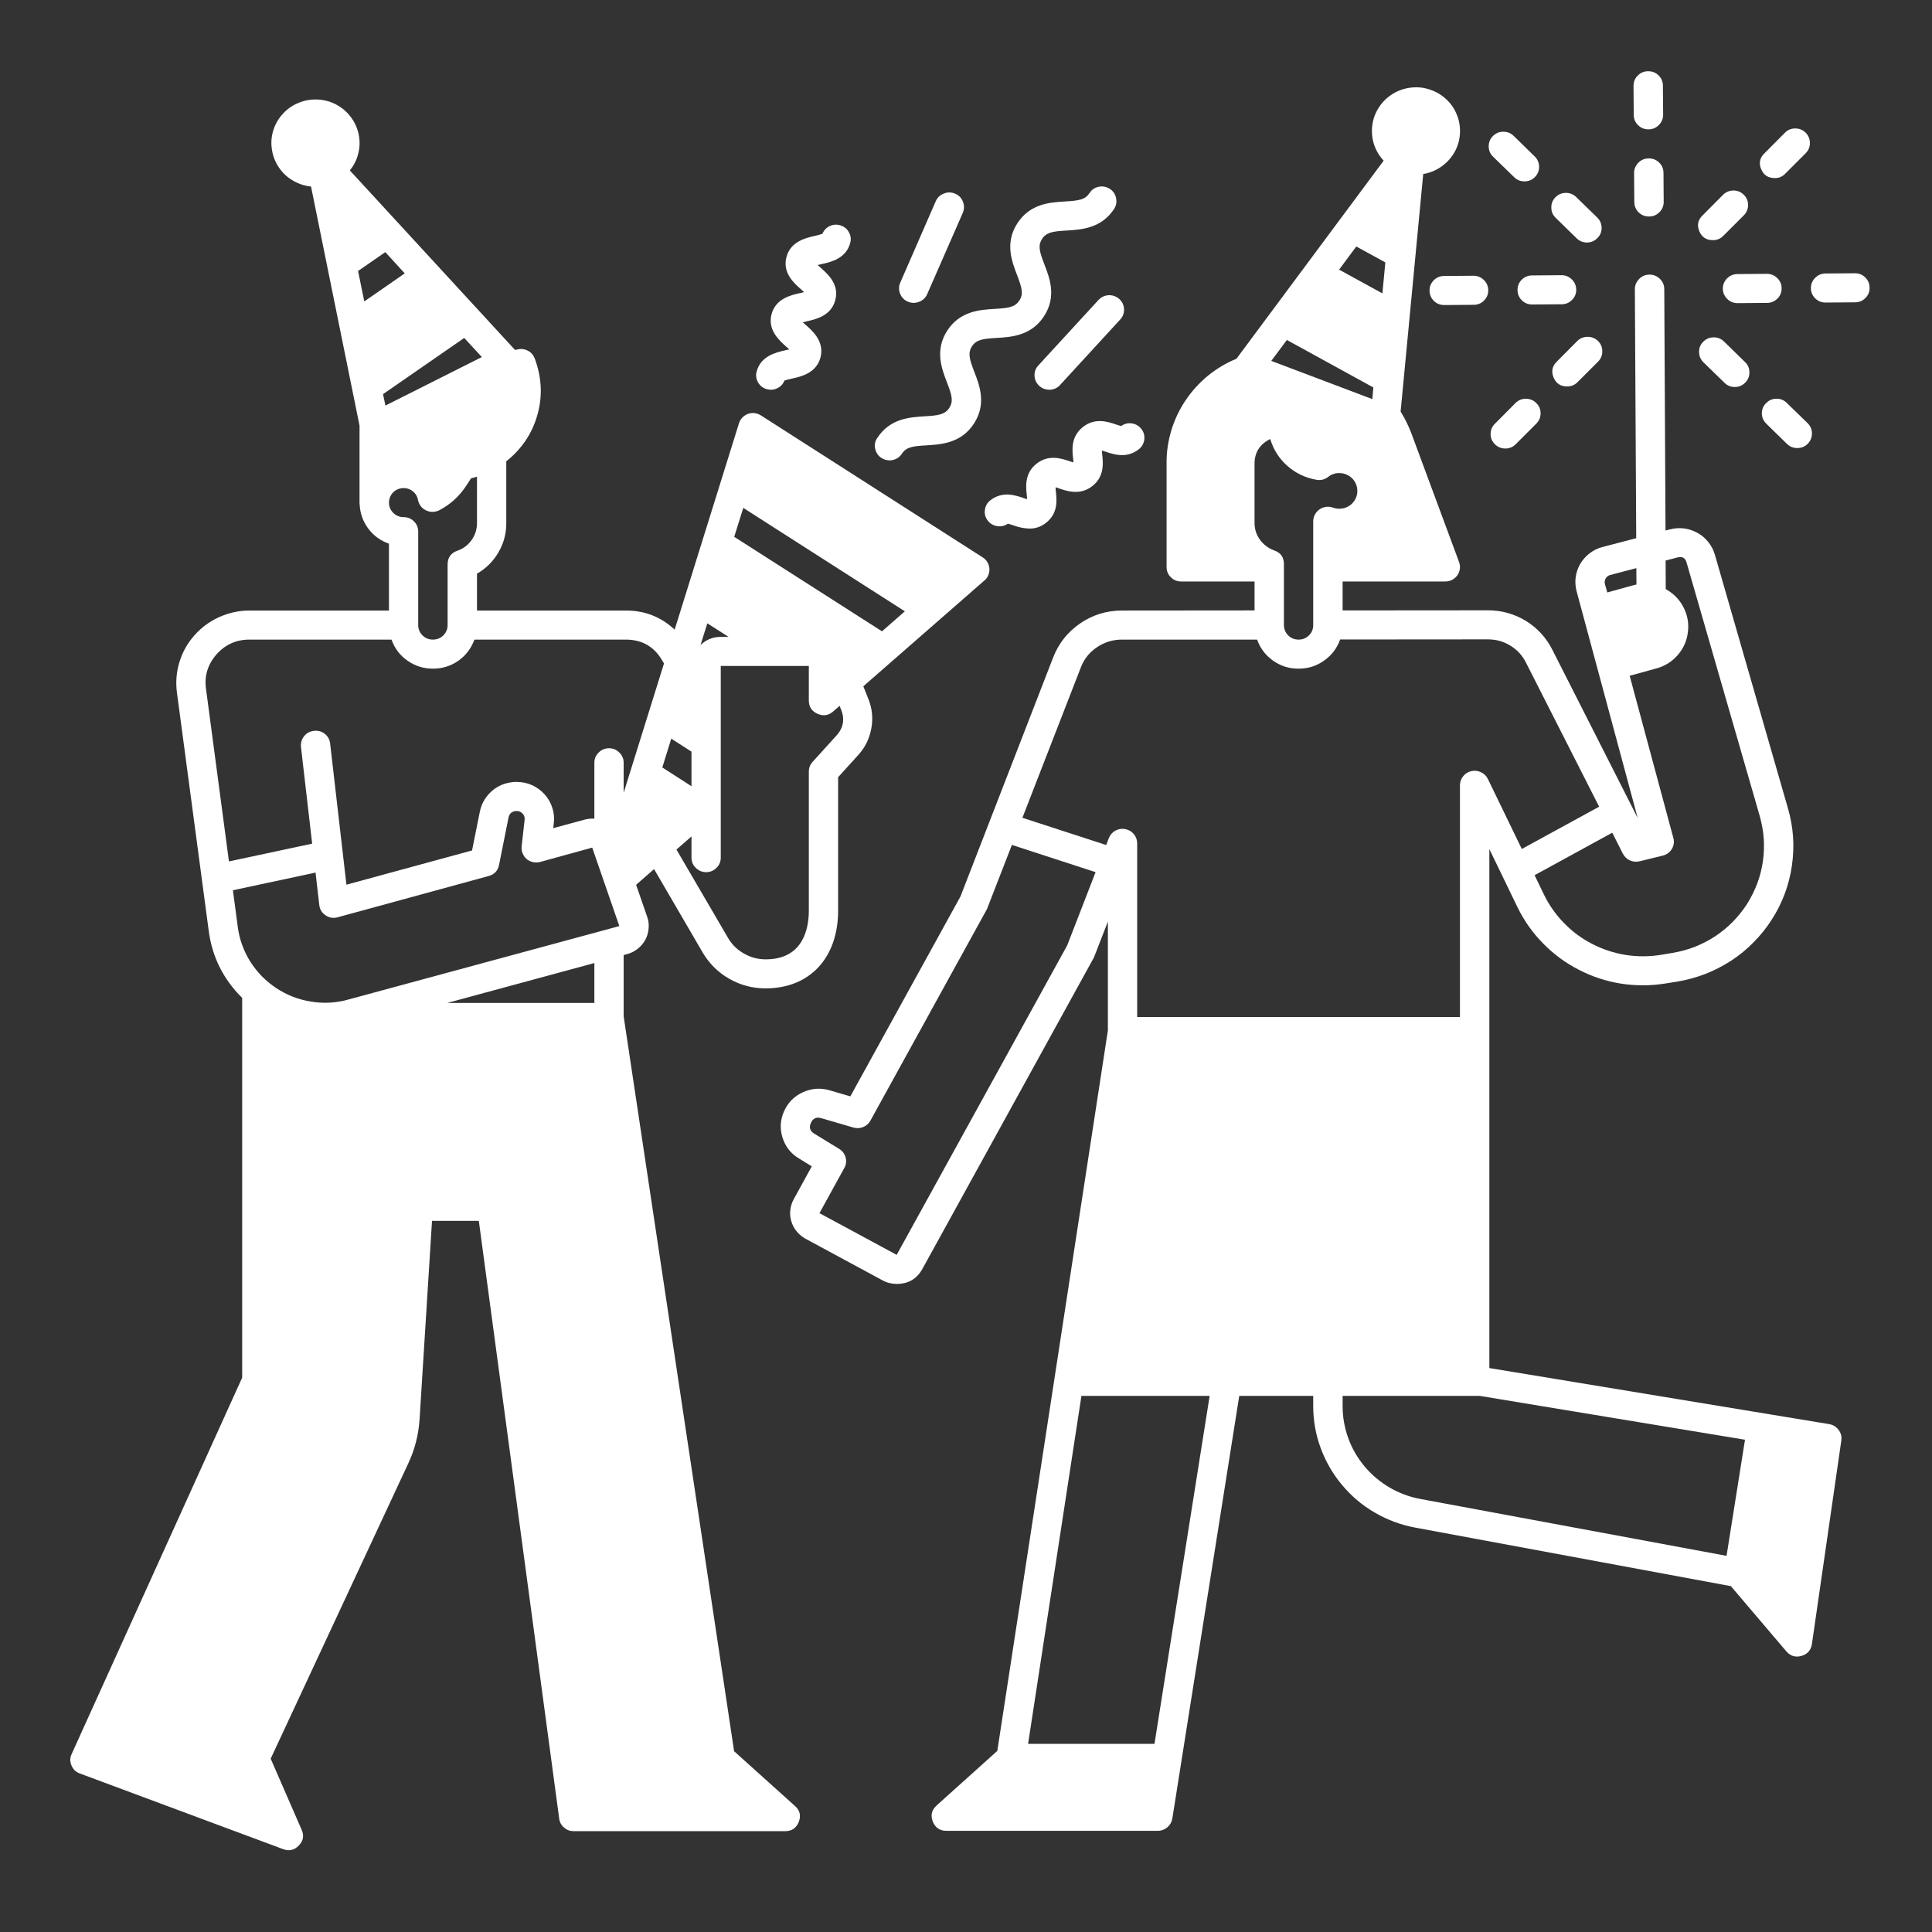
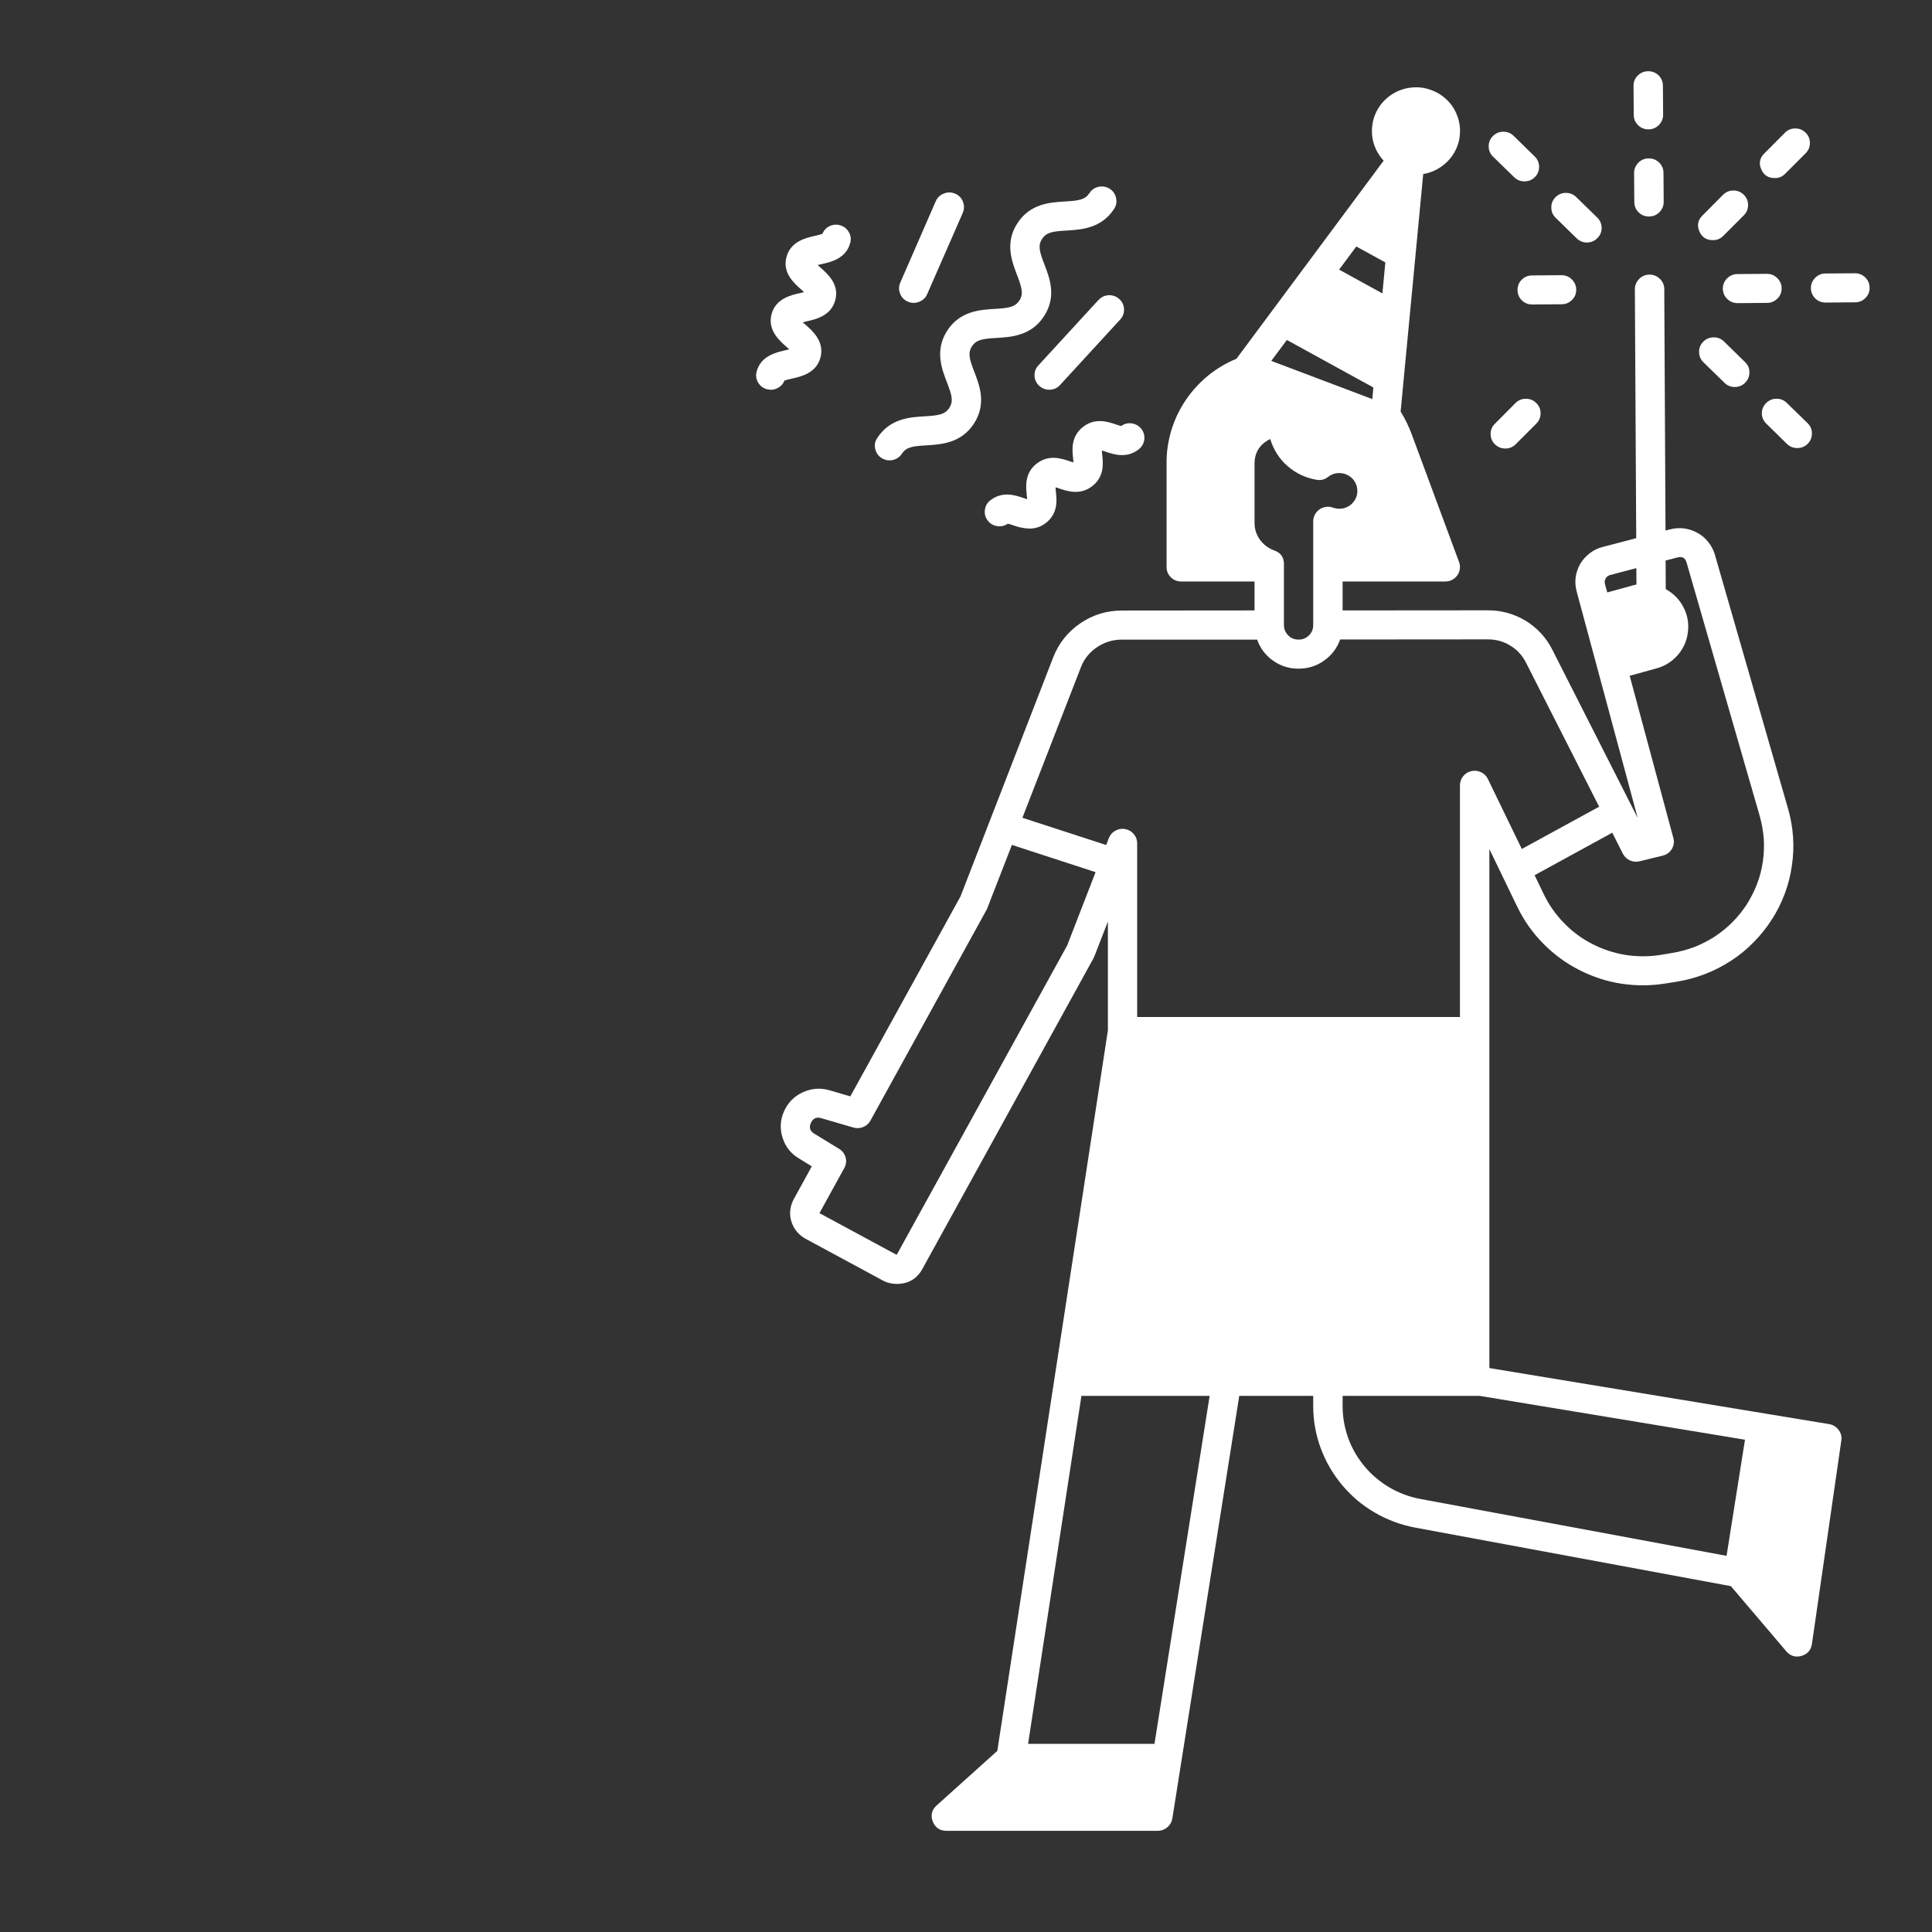
<svg xmlns="http://www.w3.org/2000/svg" width="89" zoomAndPan="magnify" viewBox="0 0 66.75 66.75" height="89" preserveAspectRatio="xMidYMid meet" version="1.0">
  <rect x="0" y="0" width="66.75" height="66.75" fill="#333333" stroke="none" />
  <defs>
    <clipPath id="7f7fd4c5d2">
      <path d="M 26 3 L 64 3 L 64 63.957 L 26 63.957 Z M 26 3 " clip-rule="nonzero" />
    </clipPath>
    <clipPath id="a55be37814">
      <path d="M 62 9 L 64.629 9 L 64.629 11 L 62 11 Z M 62 9 " clip-rule="nonzero" />
    </clipPath>
    <clipPath id="519ec15c80">
      <path d="M 56 2.457 L 58 2.457 L 58 5 L 56 5 Z M 56 2.457 " clip-rule="nonzero" />
    </clipPath>
    <clipPath id="f487ae1ed2">
      <path d="M 2.379 3 L 35 3 L 35 63.957 L 2.379 63.957 Z M 2.379 3 " clip-rule="nonzero" />
    </clipPath>
  </defs>
  <g clip-path="url(#7f7fd4c5d2)">
    <path fill="#ffffff" d="M 63.199 49.203 L 51.457 47.266 L 51.457 29.336 L 52.434 31.355 C 52.66 31.816 52.953 32.23 53.316 32.598 C 53.676 32.965 54.086 33.27 54.547 33.504 C 55.004 33.742 55.492 33.902 56.004 33.984 C 56.516 34.062 57.023 34.062 57.535 33.98 L 57.949 33.914 C 58.281 33.859 58.605 33.77 58.922 33.648 C 59.234 33.527 59.531 33.371 59.816 33.188 C 60.098 33.004 60.355 32.793 60.59 32.551 C 60.828 32.312 61.035 32.051 61.215 31.77 C 61.398 31.488 61.547 31.188 61.664 30.875 C 61.781 30.562 61.863 30.238 61.91 29.906 C 61.957 29.578 61.973 29.246 61.949 28.91 C 61.926 28.578 61.867 28.25 61.773 27.926 L 59.246 19.156 C 59.199 19 59.125 18.855 59.02 18.727 C 58.918 18.598 58.797 18.492 58.652 18.414 C 58.508 18.332 58.355 18.281 58.191 18.258 C 58.027 18.238 57.863 18.246 57.703 18.289 L 57.543 18.328 L 57.5 9.988 C 57.5 9.852 57.449 9.734 57.352 9.637 C 57.25 9.539 57.133 9.488 56.992 9.488 L 56.988 9.488 C 56.852 9.488 56.73 9.539 56.633 9.637 C 56.535 9.738 56.484 9.855 56.484 9.992 L 56.531 18.594 L 55.371 18.898 C 55.207 18.938 55.059 19.012 54.926 19.113 C 54.793 19.215 54.684 19.336 54.598 19.48 C 54.516 19.625 54.461 19.781 54.438 19.945 C 54.418 20.109 54.43 20.273 54.473 20.434 L 56.582 28.262 L 53.629 22.441 C 53.418 22.027 53.113 21.695 52.715 21.449 C 52.312 21.207 51.879 21.086 51.406 21.086 L 51.398 21.086 L 46.387 21.09 L 46.387 20.09 L 49.934 20.09 C 50.016 20.09 50.094 20.074 50.168 20.035 C 50.242 19.996 50.301 19.945 50.352 19.875 C 50.398 19.809 50.426 19.734 50.438 19.652 C 50.449 19.574 50.438 19.492 50.41 19.418 L 48.773 15 C 48.672 14.727 48.543 14.465 48.391 14.219 L 49.172 6.012 C 49.398 5.977 49.602 5.891 49.789 5.762 C 49.977 5.633 50.125 5.473 50.242 5.277 C 50.355 5.082 50.422 4.871 50.438 4.648 C 50.457 4.422 50.426 4.203 50.344 3.992 C 50.266 3.781 50.145 3.598 49.98 3.441 C 49.816 3.285 49.629 3.172 49.41 3.098 C 49.195 3.023 48.977 3 48.75 3.027 C 48.523 3.051 48.312 3.125 48.121 3.242 C 47.926 3.363 47.766 3.516 47.645 3.703 C 47.52 3.895 47.441 4.102 47.414 4.324 C 47.383 4.547 47.402 4.766 47.469 4.98 C 47.539 5.195 47.652 5.387 47.805 5.551 L 42.719 12.395 C 42.359 12.543 42.031 12.738 41.73 12.984 C 41.434 13.23 41.176 13.512 40.961 13.832 C 40.746 14.152 40.582 14.5 40.469 14.867 C 40.359 15.238 40.301 15.613 40.305 16 L 40.305 19.59 C 40.305 19.727 40.352 19.848 40.453 19.945 C 40.551 20.043 40.672 20.09 40.809 20.09 L 43.344 20.09 L 43.344 21.09 C 40.992 21.094 38.988 21.094 38.777 21.094 L 38.758 21.094 C 38.234 21.094 37.754 21.242 37.324 21.535 C 36.891 21.832 36.582 22.219 36.391 22.703 L 33.184 30.973 L 29.379 37.879 L 28.656 37.668 C 28.34 37.578 28.035 37.602 27.738 37.738 C 27.438 37.875 27.223 38.094 27.09 38.391 C 26.957 38.688 26.938 38.992 27.035 39.301 C 27.133 39.613 27.32 39.855 27.602 40.023 L 28.047 40.297 L 27.422 41.434 C 27.359 41.551 27.32 41.672 27.305 41.805 C 27.289 41.938 27.301 42.07 27.34 42.195 C 27.379 42.324 27.438 42.441 27.523 42.543 C 27.609 42.648 27.711 42.73 27.828 42.797 L 30.496 44.238 C 30.648 44.32 30.809 44.359 30.98 44.359 C 31.383 44.359 31.68 44.184 31.871 43.836 L 37.777 33.113 C 37.789 33.094 37.797 33.074 37.805 33.055 L 38.277 31.84 L 38.277 35.602 L 34.457 60.492 L 32.359 62.379 C 32.188 62.535 32.145 62.719 32.227 62.934 C 32.312 63.145 32.469 63.254 32.699 63.254 L 40 63.254 C 40.125 63.254 40.238 63.211 40.332 63.133 C 40.426 63.051 40.484 62.949 40.504 62.828 L 42.816 48.227 L 45.371 48.227 L 45.371 48.582 C 45.371 49.078 45.457 49.562 45.629 50.031 C 45.801 50.496 46.047 50.922 46.367 51.305 C 46.688 51.688 47.062 52.008 47.496 52.258 C 47.93 52.512 48.395 52.684 48.887 52.777 L 59.801 54.801 L 61.715 57.051 C 61.855 57.215 62.031 57.27 62.242 57.211 C 62.449 57.148 62.57 57.012 62.602 56.797 L 63.617 49.77 C 63.637 49.633 63.605 49.512 63.523 49.402 C 63.441 49.293 63.332 49.227 63.199 49.203 Z M 55.477 19.984 C 55.512 19.922 55.562 19.887 55.629 19.867 L 56.535 19.629 L 56.539 20.195 C 56.5 20.203 56.461 20.211 56.422 20.223 L 55.531 20.469 L 55.449 20.176 C 55.434 20.109 55.441 20.043 55.477 19.984 Z M 56.645 29.758 L 57.445 29.562 C 57.582 29.527 57.688 29.453 57.762 29.332 C 57.832 29.211 57.852 29.082 57.812 28.945 L 56.305 23.348 L 57.227 23.094 C 57.52 23.016 57.766 22.859 57.965 22.633 C 58.164 22.402 58.281 22.141 58.316 21.84 C 58.355 21.543 58.305 21.258 58.168 20.988 C 58.031 20.719 57.828 20.512 57.566 20.363 C 57.562 20.359 57.559 20.359 57.551 20.355 L 57.547 19.367 L 57.961 19.258 C 58.121 19.219 58.223 19.273 58.27 19.434 L 60.801 28.203 C 60.871 28.457 60.918 28.715 60.938 28.98 C 60.953 29.242 60.945 29.504 60.906 29.766 C 60.867 30.027 60.805 30.281 60.711 30.527 C 60.617 30.773 60.5 31.008 60.359 31.234 C 60.215 31.457 60.051 31.66 59.867 31.848 C 59.68 32.039 59.477 32.203 59.254 32.352 C 59.031 32.496 58.797 32.617 58.551 32.715 C 58.301 32.809 58.047 32.879 57.785 32.922 L 57.371 32.992 C 56.969 33.055 56.562 33.055 56.16 32.992 C 55.758 32.926 55.375 32.801 55.012 32.613 C 54.652 32.43 54.328 32.191 54.043 31.898 C 53.758 31.609 53.527 31.281 53.348 30.918 L 53.02 30.238 L 55.703 28.77 L 56.07 29.496 C 56.125 29.598 56.203 29.676 56.312 29.727 C 56.418 29.773 56.531 29.785 56.645 29.758 Z M 44.02 19.016 C 43.82 18.941 43.656 18.82 43.531 18.648 C 43.406 18.473 43.344 18.281 43.344 18.07 L 43.344 16.023 C 43.344 15.629 43.527 15.344 43.887 15.168 C 43.996 15.535 44.195 15.848 44.484 16.102 C 44.773 16.355 45.109 16.512 45.492 16.578 C 45.641 16.602 45.77 16.566 45.887 16.477 C 46 16.387 46.129 16.344 46.27 16.344 C 46.363 16.344 46.453 16.363 46.535 16.402 C 46.621 16.441 46.691 16.496 46.75 16.562 C 46.809 16.633 46.852 16.715 46.875 16.801 C 46.898 16.891 46.902 16.98 46.887 17.07 C 46.871 17.16 46.836 17.242 46.781 17.316 C 46.73 17.391 46.664 17.453 46.582 17.496 C 46.5 17.543 46.414 17.57 46.324 17.574 C 46.23 17.582 46.141 17.57 46.055 17.539 C 45.977 17.512 45.898 17.5 45.816 17.512 C 45.734 17.523 45.656 17.551 45.59 17.598 C 45.523 17.645 45.469 17.703 45.43 17.777 C 45.391 17.852 45.371 17.93 45.371 18.012 L 45.371 21.598 C 45.371 21.734 45.324 21.855 45.223 21.953 C 45.125 22.051 45.004 22.098 44.867 22.098 C 44.727 22.098 44.605 22.051 44.508 21.953 C 44.41 21.855 44.359 21.734 44.359 21.598 L 44.359 19.488 C 44.359 19.25 44.246 19.094 44.02 19.016 Z M 47.863 9.066 L 47.762 10.137 L 46.266 9.316 L 46.859 8.516 Z M 44.461 11.746 L 47.449 13.387 L 47.414 13.789 L 43.922 12.469 Z M 37.34 23.066 C 37.449 22.773 37.637 22.539 37.898 22.363 C 38.156 22.188 38.445 22.098 38.758 22.098 C 38.758 22.098 41.043 22.098 43.434 22.098 C 43.539 22.398 43.723 22.641 43.988 22.828 C 44.25 23.012 44.543 23.105 44.867 23.102 C 45.191 23.102 45.484 23.012 45.746 22.824 C 46.008 22.641 46.195 22.395 46.301 22.094 L 51.406 22.09 C 51.688 22.09 51.945 22.16 52.18 22.305 C 52.418 22.449 52.598 22.645 52.723 22.895 L 55.25 27.871 L 52.578 29.332 L 51.406 26.914 C 51.355 26.809 51.277 26.73 51.168 26.68 C 51.062 26.629 50.953 26.617 50.836 26.641 C 50.719 26.668 50.625 26.727 50.551 26.82 C 50.477 26.91 50.441 27.016 50.441 27.133 L 50.441 35.137 L 39.289 35.137 L 39.289 29.137 C 39.289 29.016 39.25 28.91 39.172 28.816 C 39.094 28.723 38.996 28.668 38.875 28.645 C 38.754 28.621 38.641 28.641 38.535 28.699 C 38.43 28.758 38.355 28.844 38.309 28.957 L 38.219 29.195 L 35.324 28.254 Z M 36.871 32.664 L 30.98 43.355 L 28.312 41.914 L 29.168 40.359 C 29.234 40.242 29.25 40.117 29.215 39.988 C 29.18 39.859 29.105 39.762 28.988 39.691 L 28.133 39.168 C 27.984 39.078 27.945 38.953 28.016 38.797 C 28.086 38.637 28.207 38.582 28.375 38.633 L 29.488 38.957 C 29.602 38.988 29.715 38.984 29.824 38.938 C 29.934 38.895 30.02 38.816 30.074 38.715 L 34.09 31.426 C 34.102 31.406 34.109 31.387 34.117 31.363 L 34.961 29.191 L 37.852 30.133 Z M 39.887 60.25 L 35.52 60.25 L 37.363 48.227 L 41.793 48.227 Z M 46.387 48.582 L 46.387 48.227 L 51.121 48.227 L 60.289 49.742 L 59.652 53.754 L 49.074 51.789 C 48.695 51.719 48.34 51.586 48.012 51.395 C 47.68 51.199 47.391 50.957 47.145 50.664 C 46.902 50.371 46.711 50.047 46.582 49.688 C 46.453 49.332 46.387 48.961 46.387 48.582 Z M 46.387 48.582 " fill-opacity="1" fill-rule="nonzero" />
  </g>
  <path fill="#ffffff" d="M 31.367 10.422 C 31.496 10.477 31.625 10.48 31.758 10.426 C 31.887 10.375 31.98 10.289 32.035 10.16 L 33.262 7.359 C 33.316 7.23 33.32 7.102 33.27 6.969 C 33.219 6.84 33.129 6.746 33 6.691 C 32.871 6.637 32.738 6.633 32.609 6.688 C 32.477 6.738 32.383 6.828 32.328 6.957 L 31.105 9.762 C 31.051 9.887 31.047 10.016 31.098 10.145 C 31.148 10.273 31.238 10.367 31.367 10.422 Z M 31.367 10.422 " fill-opacity="1" fill-rule="nonzero" />
  <path fill="#ffffff" d="M 37.953 10.363 L 35.879 12.621 C 35.781 12.723 35.738 12.844 35.742 12.984 C 35.75 13.121 35.805 13.238 35.906 13.332 C 36.012 13.426 36.133 13.469 36.277 13.465 C 36.418 13.457 36.535 13.402 36.629 13.297 L 38.703 11.039 C 38.797 10.938 38.84 10.816 38.836 10.68 C 38.828 10.539 38.773 10.426 38.672 10.332 C 38.566 10.238 38.445 10.195 38.305 10.199 C 38.168 10.207 38.051 10.262 37.953 10.363 Z M 37.953 10.363 " fill-opacity="1" fill-rule="nonzero" />
  <path fill="#ffffff" d="M 30.457 15.824 C 30.578 15.898 30.703 15.922 30.84 15.895 C 30.977 15.863 31.082 15.793 31.16 15.676 C 31.309 15.449 31.52 15.414 32.008 15.387 C 32.512 15.355 33.207 15.316 33.648 14.637 C 34.09 13.961 33.844 13.316 33.664 12.852 C 33.488 12.398 33.434 12.191 33.582 11.965 C 33.73 11.738 33.941 11.703 34.43 11.676 C 34.934 11.645 35.629 11.605 36.07 10.926 C 36.512 10.25 36.266 9.609 36.086 9.141 C 35.91 8.688 35.855 8.48 36.004 8.254 C 36.152 8.027 36.363 7.992 36.852 7.965 C 37.355 7.934 38.047 7.895 38.492 7.219 C 38.566 7.102 38.59 6.977 38.559 6.84 C 38.531 6.703 38.457 6.598 38.34 6.523 C 38.223 6.449 38.094 6.426 37.957 6.453 C 37.82 6.484 37.715 6.555 37.641 6.672 C 37.492 6.898 37.277 6.934 36.793 6.961 C 36.285 6.992 35.594 7.031 35.152 7.711 C 34.711 8.387 34.957 9.027 35.137 9.496 C 35.309 9.949 35.367 10.156 35.219 10.383 C 35.07 10.609 34.855 10.645 34.371 10.672 C 33.863 10.703 33.172 10.742 32.73 11.418 C 32.289 12.098 32.535 12.738 32.715 13.207 C 32.891 13.66 32.945 13.863 32.797 14.094 C 32.648 14.32 32.434 14.355 31.949 14.383 C 31.441 14.414 30.75 14.453 30.309 15.133 C 30.23 15.246 30.207 15.375 30.238 15.508 C 30.27 15.645 30.34 15.75 30.457 15.824 Z M 30.457 15.824 " fill-opacity="1" fill-rule="nonzero" />
  <path fill="#ffffff" d="M 26.504 13.449 C 26.629 13.48 26.746 13.469 26.859 13.41 C 26.977 13.355 27.055 13.266 27.102 13.148 C 27.188 13.121 27.27 13.098 27.355 13.082 C 27.676 13.012 28.207 12.891 28.348 12.348 C 28.488 11.805 28.082 11.441 27.84 11.227 C 27.809 11.199 27.77 11.168 27.734 11.137 C 27.781 11.125 27.832 11.113 27.871 11.102 C 28.188 11.031 28.719 10.91 28.859 10.367 C 29.004 9.824 28.598 9.465 28.352 9.25 C 28.32 9.223 28.285 9.191 28.25 9.156 C 28.297 9.145 28.344 9.137 28.387 9.125 C 28.703 9.055 29.234 8.934 29.375 8.391 C 29.41 8.262 29.395 8.141 29.328 8.023 C 29.266 7.906 29.168 7.828 29.043 7.789 C 28.914 7.746 28.793 7.754 28.668 7.809 C 28.547 7.867 28.465 7.957 28.414 8.078 C 28.332 8.105 28.246 8.129 28.16 8.148 C 27.844 8.219 27.312 8.34 27.172 8.883 C 27.027 9.426 27.434 9.785 27.68 10 C 27.711 10.027 27.746 10.059 27.781 10.094 C 27.734 10.105 27.688 10.117 27.645 10.125 C 27.328 10.195 26.797 10.316 26.656 10.859 C 26.516 11.402 26.922 11.762 27.164 11.977 C 27.195 12.004 27.234 12.039 27.27 12.07 C 27.223 12.082 27.172 12.094 27.133 12.102 C 26.812 12.176 26.281 12.297 26.141 12.84 C 26.105 12.973 26.125 13.102 26.195 13.219 C 26.266 13.34 26.371 13.414 26.504 13.449 Z M 26.504 13.449 " fill-opacity="1" fill-rule="nonzero" />
  <path fill="#ffffff" d="M 38.543 14.66 C 38.273 14.57 37.828 14.422 37.414 14.754 C 36.996 15.082 37.043 15.547 37.074 15.824 C 37.078 15.871 37.086 15.93 37.086 15.977 C 37.039 15.965 36.984 15.945 36.941 15.93 C 36.672 15.84 36.227 15.691 35.809 16.023 C 35.395 16.352 35.445 16.816 35.473 17.094 C 35.477 17.141 35.484 17.199 35.488 17.246 C 35.441 17.234 35.383 17.215 35.34 17.199 C 35.074 17.109 34.629 16.961 34.211 17.289 C 34.105 17.375 34.043 17.484 34.027 17.621 C 34.008 17.754 34.043 17.875 34.125 17.984 C 34.207 18.09 34.312 18.156 34.449 18.176 C 34.582 18.199 34.707 18.172 34.82 18.094 C 34.887 18.109 34.949 18.129 35.016 18.152 C 35.191 18.219 35.375 18.254 35.562 18.262 C 35.781 18.266 35.977 18.195 36.145 18.059 C 36.562 17.73 36.512 17.266 36.48 16.988 C 36.477 16.941 36.469 16.883 36.469 16.836 C 36.516 16.848 36.57 16.867 36.613 16.883 C 36.883 16.973 37.328 17.121 37.746 16.789 C 38.16 16.461 38.113 15.996 38.082 15.719 C 38.078 15.672 38.07 15.613 38.07 15.566 C 38.117 15.578 38.172 15.598 38.219 15.613 C 38.484 15.699 38.93 15.852 39.348 15.52 C 39.453 15.434 39.516 15.324 39.535 15.191 C 39.551 15.055 39.52 14.934 39.438 14.824 C 39.352 14.715 39.246 14.652 39.109 14.629 C 38.973 14.609 38.848 14.637 38.738 14.719 C 38.672 14.703 38.605 14.684 38.543 14.66 Z M 38.543 14.66 " fill-opacity="1" fill-rule="nonzero" />
  <path fill="#ffffff" d="M 61.555 9.961 C 61.555 9.824 61.504 9.707 61.406 9.609 C 61.305 9.512 61.188 9.461 61.047 9.461 L 61.043 9.461 L 60.031 9.469 C 59.891 9.469 59.77 9.52 59.672 9.617 C 59.574 9.715 59.523 9.836 59.523 9.973 C 59.527 10.113 59.574 10.23 59.676 10.328 C 59.773 10.426 59.895 10.473 60.035 10.473 L 60.039 10.473 L 61.051 10.465 C 61.191 10.465 61.309 10.414 61.41 10.316 C 61.508 10.219 61.555 10.102 61.555 9.961 Z M 61.555 9.961 " fill-opacity="1" fill-rule="nonzero" />
  <g clip-path="url(#a55be37814)">
    <path fill="#ffffff" d="M 64.086 9.441 L 63.07 9.449 C 62.934 9.449 62.812 9.5 62.715 9.598 C 62.617 9.695 62.566 9.812 62.566 9.953 C 62.566 10.09 62.617 10.211 62.715 10.309 C 62.816 10.406 62.934 10.453 63.074 10.453 L 63.078 10.453 L 64.094 10.445 C 64.23 10.445 64.352 10.395 64.449 10.297 C 64.547 10.199 64.598 10.078 64.594 9.941 C 64.594 9.801 64.543 9.684 64.445 9.586 C 64.344 9.488 64.227 9.441 64.086 9.441 Z M 64.086 9.441 " fill-opacity="1" fill-rule="nonzero" />
  </g>
  <path fill="#ffffff" d="M 54.457 10.008 C 54.457 9.871 54.406 9.754 54.309 9.656 C 54.211 9.559 54.09 9.508 53.953 9.508 L 53.949 9.508 L 52.934 9.516 C 52.793 9.516 52.676 9.566 52.574 9.664 C 52.477 9.762 52.43 9.879 52.43 10.02 C 52.43 10.156 52.48 10.277 52.578 10.375 C 52.676 10.473 52.797 10.52 52.938 10.52 L 52.941 10.52 L 53.953 10.512 C 54.094 10.512 54.215 10.461 54.312 10.363 C 54.41 10.266 54.461 10.145 54.457 10.008 Z M 54.457 10.008 " fill-opacity="1" fill-rule="nonzero" />
-   <path fill="#ffffff" d="M 49.391 10.039 C 49.391 10.18 49.441 10.297 49.539 10.395 C 49.637 10.492 49.758 10.539 49.895 10.539 L 49.898 10.539 L 50.914 10.531 C 51.055 10.531 51.172 10.484 51.27 10.387 C 51.371 10.285 51.418 10.168 51.418 10.031 C 51.418 9.891 51.367 9.773 51.27 9.676 C 51.168 9.578 51.051 9.527 50.91 9.527 L 50.906 9.527 L 49.891 9.535 C 49.754 9.535 49.633 9.586 49.535 9.684 C 49.438 9.785 49.387 9.902 49.391 10.039 Z M 49.391 10.039 " fill-opacity="1" fill-rule="nonzero" />
  <path fill="#ffffff" d="M 52.309 6.117 C 52.406 6.215 52.527 6.266 52.668 6.266 C 52.809 6.266 52.93 6.219 53.031 6.117 C 53.129 6.02 53.176 5.898 53.176 5.758 C 53.172 5.617 53.121 5.5 53.02 5.402 L 52.297 4.695 C 52.199 4.598 52.078 4.551 51.938 4.551 C 51.797 4.551 51.68 4.602 51.578 4.703 C 51.48 4.801 51.434 4.918 51.434 5.059 C 51.434 5.195 51.484 5.316 51.586 5.414 Z M 52.309 6.117 " fill-opacity="1" fill-rule="nonzero" />
  <path fill="#ffffff" d="M 54.473 8.234 C 54.57 8.328 54.691 8.379 54.832 8.379 C 54.973 8.375 55.09 8.328 55.188 8.227 C 55.289 8.129 55.336 8.012 55.336 7.871 C 55.332 7.734 55.285 7.613 55.184 7.516 L 54.461 6.812 C 54.363 6.715 54.242 6.664 54.102 6.664 C 53.961 6.664 53.84 6.715 53.742 6.812 C 53.645 6.914 53.594 7.031 53.598 7.172 C 53.598 7.312 53.648 7.43 53.75 7.527 Z M 54.473 8.234 " fill-opacity="1" fill-rule="nonzero" />
  <path fill="#ffffff" d="M 61.738 15.336 C 61.84 15.434 61.957 15.48 62.098 15.48 C 62.238 15.48 62.359 15.43 62.457 15.332 C 62.555 15.23 62.602 15.113 62.602 14.973 C 62.602 14.836 62.551 14.719 62.453 14.621 L 61.73 13.918 C 61.629 13.82 61.512 13.773 61.371 13.777 C 61.234 13.777 61.117 13.828 61.02 13.926 C 60.922 14.023 60.871 14.141 60.871 14.277 C 60.871 14.414 60.922 14.531 61.016 14.629 Z M 61.738 15.336 " fill-opacity="1" fill-rule="nonzero" />
  <path fill="#ffffff" d="M 58.848 11.805 C 58.75 11.902 58.699 12.023 58.703 12.16 C 58.703 12.301 58.754 12.418 58.852 12.516 L 59.574 13.219 C 59.672 13.32 59.793 13.371 59.934 13.371 C 60.078 13.371 60.199 13.32 60.297 13.219 C 60.395 13.121 60.445 13 60.441 12.859 C 60.441 12.719 60.391 12.602 60.285 12.504 L 59.566 11.801 C 59.465 11.703 59.344 11.652 59.207 11.656 C 59.066 11.656 58.945 11.707 58.848 11.805 Z M 58.848 11.805 " fill-opacity="1" fill-rule="nonzero" />
  <path fill="#ffffff" d="M 59.18 8.297 C 59.32 8.297 59.441 8.25 59.539 8.148 L 60.254 7.434 C 60.348 7.336 60.398 7.215 60.395 7.078 C 60.395 6.941 60.344 6.824 60.246 6.727 C 60.145 6.629 60.027 6.582 59.887 6.582 C 59.75 6.582 59.629 6.633 59.531 6.73 L 58.82 7.445 C 58.66 7.602 58.625 7.785 58.711 7.988 C 58.797 8.195 58.953 8.297 59.18 8.297 Z M 59.18 8.297 " fill-opacity="1" fill-rule="nonzero" />
  <path fill="#ffffff" d="M 61.316 6.152 C 61.457 6.156 61.578 6.105 61.676 6.004 L 62.391 5.289 C 62.484 5.191 62.535 5.07 62.531 4.934 C 62.531 4.797 62.48 4.68 62.383 4.582 C 62.281 4.484 62.164 4.438 62.023 4.438 C 61.883 4.438 61.766 4.488 61.668 4.586 L 60.957 5.301 C 60.797 5.457 60.762 5.641 60.848 5.844 C 60.934 6.051 61.09 6.152 61.316 6.152 Z M 61.316 6.152 " fill-opacity="1" fill-rule="nonzero" />
  <path fill="#ffffff" d="M 52.359 13.926 L 51.648 14.641 C 51.547 14.738 51.5 14.859 51.5 14.996 C 51.5 15.137 51.551 15.254 51.652 15.352 C 51.75 15.449 51.871 15.496 52.012 15.496 C 52.152 15.496 52.27 15.445 52.367 15.348 L 53.082 14.633 C 53.18 14.531 53.227 14.414 53.227 14.277 C 53.227 14.137 53.176 14.02 53.074 13.922 C 52.977 13.824 52.855 13.777 52.715 13.777 C 52.578 13.777 52.457 13.828 52.359 13.926 Z M 52.359 13.926 " fill-opacity="1" fill-rule="nonzero" />
-   <path fill="#ffffff" d="M 54.145 13.352 C 54.285 13.352 54.406 13.301 54.504 13.203 L 55.219 12.488 C 55.312 12.387 55.363 12.27 55.359 12.133 C 55.359 11.996 55.309 11.879 55.211 11.781 C 55.109 11.684 54.992 11.637 54.852 11.637 C 54.715 11.637 54.594 11.684 54.496 11.781 L 53.785 12.496 C 53.625 12.656 53.59 12.836 53.676 13.043 C 53.762 13.25 53.918 13.352 54.145 13.352 Z M 54.145 13.352 " fill-opacity="1" fill-rule="nonzero" />
  <g clip-path="url(#519ec15c80)">
    <path fill="#ffffff" d="M 56.953 4.469 L 56.957 4.469 C 57.094 4.469 57.215 4.418 57.312 4.32 C 57.41 4.223 57.461 4.102 57.461 3.965 L 57.453 2.961 C 57.453 2.82 57.402 2.703 57.305 2.605 C 57.203 2.508 57.086 2.461 56.945 2.461 L 56.941 2.461 C 56.801 2.461 56.684 2.512 56.586 2.609 C 56.484 2.707 56.438 2.828 56.438 2.965 L 56.445 3.969 C 56.445 4.109 56.496 4.227 56.594 4.324 C 56.695 4.422 56.812 4.469 56.953 4.469 Z M 56.953 4.469 " fill-opacity="1" fill-rule="nonzero" />
  </g>
  <path fill="#ffffff" d="M 56.965 5.473 L 56.961 5.473 C 56.824 5.473 56.703 5.523 56.605 5.621 C 56.508 5.723 56.457 5.84 56.457 5.977 L 56.465 6.98 C 56.465 7.121 56.516 7.238 56.613 7.336 C 56.715 7.434 56.832 7.48 56.973 7.48 L 56.977 7.48 C 57.117 7.48 57.234 7.43 57.332 7.332 C 57.43 7.234 57.48 7.113 57.48 6.977 L 57.473 5.973 C 57.473 5.832 57.422 5.715 57.324 5.617 C 57.223 5.52 57.105 5.473 56.965 5.473 Z M 56.965 5.473 " fill-opacity="1" fill-rule="nonzero" />
  <g clip-path="url(#f487ae1ed2)">
-     <path fill="#ffffff" d="M 25.363 60.504 L 21.547 35.113 L 21.547 32.996 L 21.664 32.965 C 21.801 32.93 21.922 32.867 22.031 32.781 C 22.141 32.695 22.23 32.59 22.297 32.469 C 22.363 32.344 22.398 32.215 22.41 32.074 C 22.422 31.938 22.406 31.801 22.359 31.672 L 21.977 30.57 L 22.598 30.027 L 24.273 32.902 C 24.5 33.289 24.805 33.594 25.195 33.816 C 25.586 34.039 26.004 34.148 26.453 34.148 C 27.977 34.148 28.957 33.094 28.957 31.457 L 28.957 26.852 L 29.648 26.09 C 29.891 25.824 30.043 25.512 30.105 25.16 C 30.168 24.809 30.133 24.465 29.996 24.133 L 29.828 23.711 L 34.012 20.055 C 34.074 20.004 34.117 19.941 34.148 19.867 C 34.176 19.797 34.188 19.719 34.184 19.641 C 34.176 19.562 34.152 19.488 34.113 19.422 C 34.074 19.355 34.02 19.301 33.953 19.258 L 26.289 14.352 C 26.223 14.309 26.148 14.285 26.07 14.273 C 25.992 14.266 25.914 14.273 25.84 14.301 C 25.766 14.328 25.703 14.371 25.648 14.426 C 25.594 14.484 25.555 14.551 25.531 14.625 L 23.309 21.754 C 22.836 21.312 22.277 21.094 21.633 21.094 L 16.48 21.094 L 16.48 19.82 C 16.793 19.641 17.039 19.395 17.219 19.086 C 17.402 18.777 17.492 18.441 17.492 18.082 L 17.492 15.938 C 17.746 15.738 17.961 15.508 18.145 15.242 C 18.324 14.98 18.461 14.695 18.551 14.387 C 18.645 14.082 18.688 13.77 18.684 13.449 C 18.676 13.129 18.621 12.82 18.52 12.516 L 18.48 12.398 C 18.438 12.281 18.363 12.188 18.254 12.125 C 18.141 12.062 18.023 12.043 17.898 12.07 L 17.793 12.09 L 12.086 5.887 C 12.23 5.715 12.328 5.516 12.379 5.297 C 12.434 5.078 12.438 4.859 12.391 4.637 C 12.344 4.418 12.254 4.219 12.117 4.039 C 11.98 3.859 11.812 3.715 11.609 3.609 C 11.41 3.504 11.195 3.449 10.969 3.438 C 10.742 3.43 10.523 3.465 10.312 3.555 C 10.102 3.641 9.922 3.766 9.77 3.934 C 9.617 4.102 9.508 4.293 9.441 4.508 C 9.375 4.723 9.359 4.941 9.395 5.164 C 9.426 5.387 9.508 5.594 9.633 5.781 C 9.758 5.969 9.918 6.121 10.113 6.234 C 10.309 6.352 10.52 6.422 10.746 6.445 L 12.422 14.707 L 12.422 17.402 C 12.422 17.414 12.426 17.422 12.426 17.43 C 12.441 17.738 12.539 18.012 12.723 18.262 C 12.906 18.508 13.145 18.68 13.438 18.785 L 13.438 21.094 L 8.617 21.094 C 8.254 21.094 7.906 21.172 7.574 21.32 C 7.242 21.469 6.957 21.68 6.719 21.949 C 6.477 22.223 6.305 22.527 6.199 22.875 C 6.094 23.219 6.066 23.57 6.113 23.93 L 7.211 32.156 C 7.328 33.059 7.715 33.832 8.367 34.477 L 8.367 47.598 L 2.477 60.598 C 2.414 60.73 2.414 60.863 2.469 60.996 C 2.527 61.133 2.621 61.223 2.758 61.273 L 9.781 63.887 C 9.988 63.965 10.172 63.922 10.324 63.762 C 10.48 63.602 10.512 63.422 10.422 63.219 L 9.352 60.762 L 14.105 50.562 C 14.332 50.078 14.461 49.57 14.496 49.039 L 14.926 42.18 L 16.543 42.18 L 19.32 62.832 C 19.336 62.957 19.391 63.059 19.488 63.141 C 19.582 63.227 19.695 63.266 19.82 63.266 L 27.125 63.266 C 27.355 63.266 27.512 63.16 27.598 62.945 C 27.68 62.73 27.637 62.547 27.465 62.395 Z M 20.535 34.652 L 15.449 34.652 L 20.535 33.273 Z M 25.68 17.547 L 31.262 21.121 L 30.473 21.812 L 25.367 18.547 Z M 25.172 22.004 L 24.902 22.004 C 24.633 22.004 24.398 22.098 24.203 22.285 L 24.438 21.535 Z M 23.191 25.52 L 23.891 25.969 L 23.891 27.164 L 22.883 26.516 Z M 28.895 25.418 L 28.074 26.324 C 27.988 26.418 27.945 26.531 27.945 26.66 L 27.945 31.457 C 27.945 32.086 27.75 33.145 26.453 33.145 C 26.184 33.145 25.934 33.078 25.703 32.945 C 25.469 32.812 25.285 32.633 25.152 32.402 L 23.371 29.352 L 23.891 28.898 L 23.891 29.629 C 23.891 29.77 23.938 29.887 24.039 29.984 C 24.137 30.082 24.258 30.133 24.398 30.133 C 24.535 30.133 24.656 30.082 24.754 29.984 C 24.855 29.887 24.902 29.77 24.902 29.629 L 24.902 23.008 L 27.945 23.008 L 27.945 24.203 C 27.945 24.418 28.043 24.57 28.242 24.66 C 28.441 24.75 28.625 24.723 28.789 24.578 L 29.008 24.387 L 29.055 24.504 C 29.195 24.844 29.141 25.148 28.895 25.418 Z M 16.48 18.082 C 16.477 18.297 16.414 18.488 16.293 18.66 C 16.168 18.836 16.004 18.957 15.801 19.027 C 15.578 19.105 15.465 19.266 15.465 19.5 L 15.465 21.598 C 15.465 21.734 15.414 21.855 15.316 21.953 C 15.219 22.051 15.098 22.098 14.957 22.098 C 14.816 22.098 14.699 22.051 14.598 21.953 C 14.5 21.855 14.449 21.734 14.449 21.598 L 14.449 18.367 C 14.449 18.23 14.402 18.109 14.301 18.012 C 14.203 17.914 14.082 17.867 13.945 17.867 C 13.805 17.867 13.684 17.816 13.586 17.719 C 13.488 17.621 13.438 17.504 13.438 17.363 C 13.438 17.32 13.445 17.273 13.457 17.23 C 13.488 17.117 13.551 17.027 13.645 16.957 C 13.742 16.891 13.848 16.859 13.965 16.863 C 14.086 16.867 14.188 16.91 14.277 16.984 C 14.367 17.062 14.422 17.16 14.441 17.273 C 14.457 17.352 14.488 17.422 14.539 17.488 C 14.586 17.551 14.645 17.598 14.719 17.633 C 14.793 17.668 14.867 17.688 14.949 17.684 C 15.027 17.684 15.105 17.664 15.176 17.629 C 15.551 17.434 15.855 17.16 16.09 16.809 L 16.277 16.523 C 16.348 16.508 16.414 16.492 16.48 16.469 Z M 12.371 9.363 L 13.312 8.711 L 13.984 9.445 L 12.586 10.414 Z M 13.316 14.012 L 13.234 13.617 L 16.039 11.676 L 16.648 12.336 Z M 7.48 22.609 C 7.781 22.27 8.16 22.098 8.617 22.098 L 13.527 22.098 C 13.633 22.398 13.816 22.645 14.082 22.828 C 14.344 23.012 14.637 23.102 14.957 23.102 C 15.281 23.102 15.574 23.012 15.836 22.828 C 16.098 22.645 16.281 22.398 16.391 22.098 L 21.633 22.098 C 22.176 22.102 22.586 22.332 22.863 22.793 L 22.941 22.922 L 21.547 27.391 L 21.547 26.355 C 21.547 26.215 21.5 26.098 21.398 26 C 21.301 25.902 21.18 25.852 21.043 25.852 C 20.902 25.852 20.781 25.902 20.684 26 C 20.582 26.098 20.535 26.215 20.535 26.355 L 20.535 28.285 C 20.418 28.277 20.305 28.289 20.191 28.32 L 19.113 28.613 L 19.133 28.445 C 19.156 28.262 19.141 28.086 19.082 27.91 C 19.027 27.734 18.938 27.582 18.816 27.445 C 18.695 27.309 18.547 27.203 18.379 27.125 C 18.211 27.051 18.035 27.016 17.852 27.016 C 17.773 27.012 17.695 27.02 17.621 27.035 C 17.355 27.078 17.129 27.195 16.941 27.379 C 16.75 27.566 16.629 27.789 16.578 28.047 L 16.309 29.383 L 11.969 30.566 L 11.406 25.688 C 11.391 25.551 11.328 25.438 11.219 25.352 C 11.109 25.266 10.984 25.234 10.848 25.25 C 10.707 25.266 10.594 25.324 10.508 25.434 C 10.422 25.539 10.387 25.664 10.398 25.801 L 10.785 29.148 L 7.91 29.762 L 7.117 23.797 C 7.055 23.348 7.18 22.953 7.48 22.609 Z M 8.215 32.023 L 8.047 30.758 L 10.902 30.148 L 11.031 31.266 C 11.047 31.418 11.121 31.539 11.25 31.625 C 11.379 31.711 11.52 31.734 11.668 31.691 L 16.883 30.266 C 17.082 30.211 17.203 30.082 17.242 29.883 L 17.57 28.242 C 17.598 28.117 17.676 28.043 17.801 28.023 C 17.816 28.02 17.832 28.02 17.852 28.02 C 17.934 28.02 18.004 28.051 18.059 28.113 C 18.113 28.176 18.137 28.246 18.125 28.328 L 18.023 29.238 C 18.012 29.32 18.023 29.402 18.055 29.48 C 18.086 29.559 18.133 29.625 18.195 29.68 C 18.258 29.73 18.332 29.77 18.414 29.785 C 18.496 29.805 18.578 29.801 18.66 29.781 L 20.461 29.285 L 21.398 31.996 L 12.031 34.535 C 11.824 34.594 11.609 34.629 11.395 34.641 C 11.176 34.652 10.961 34.641 10.746 34.605 C 10.531 34.57 10.324 34.516 10.121 34.438 C 9.918 34.359 9.727 34.258 9.547 34.141 C 9.367 34.02 9.199 33.883 9.047 33.73 C 8.898 33.578 8.766 33.406 8.648 33.227 C 8.535 33.043 8.441 32.852 8.367 32.648 C 8.293 32.445 8.242 32.238 8.215 32.023 Z M 8.215 32.023 " fill-opacity="1" fill-rule="nonzero" />
-   </g>
+     </g>
</svg>